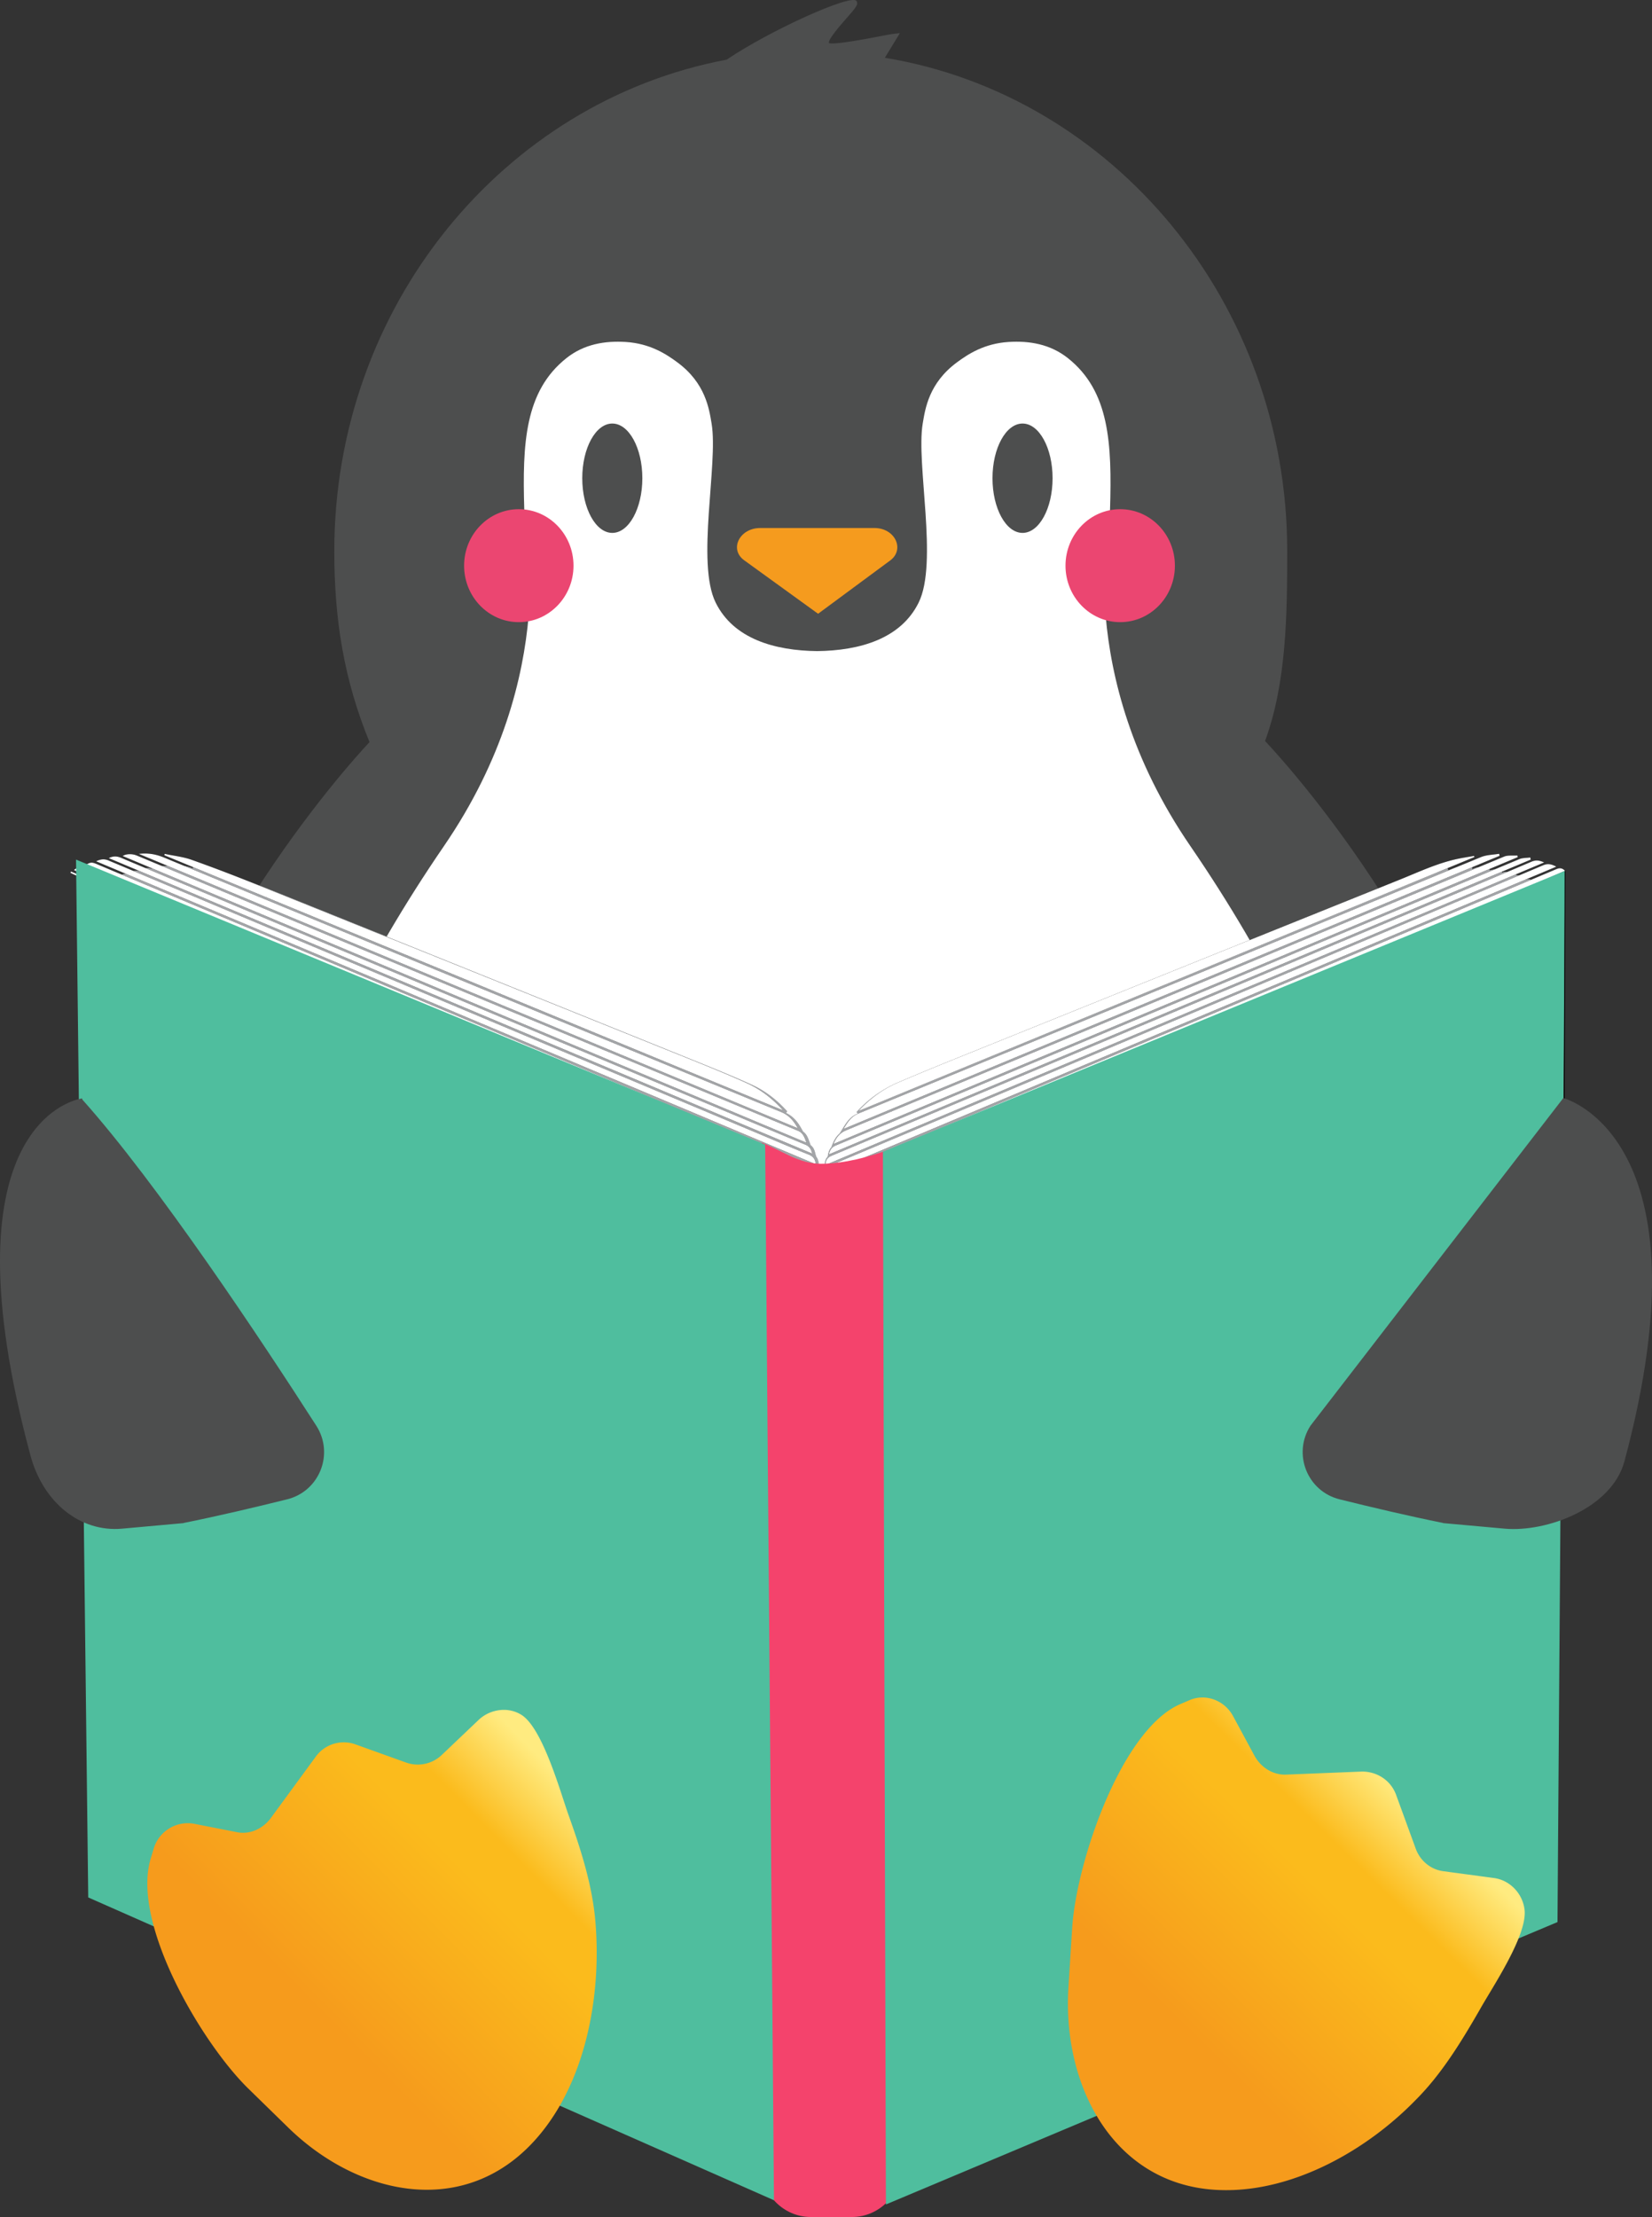
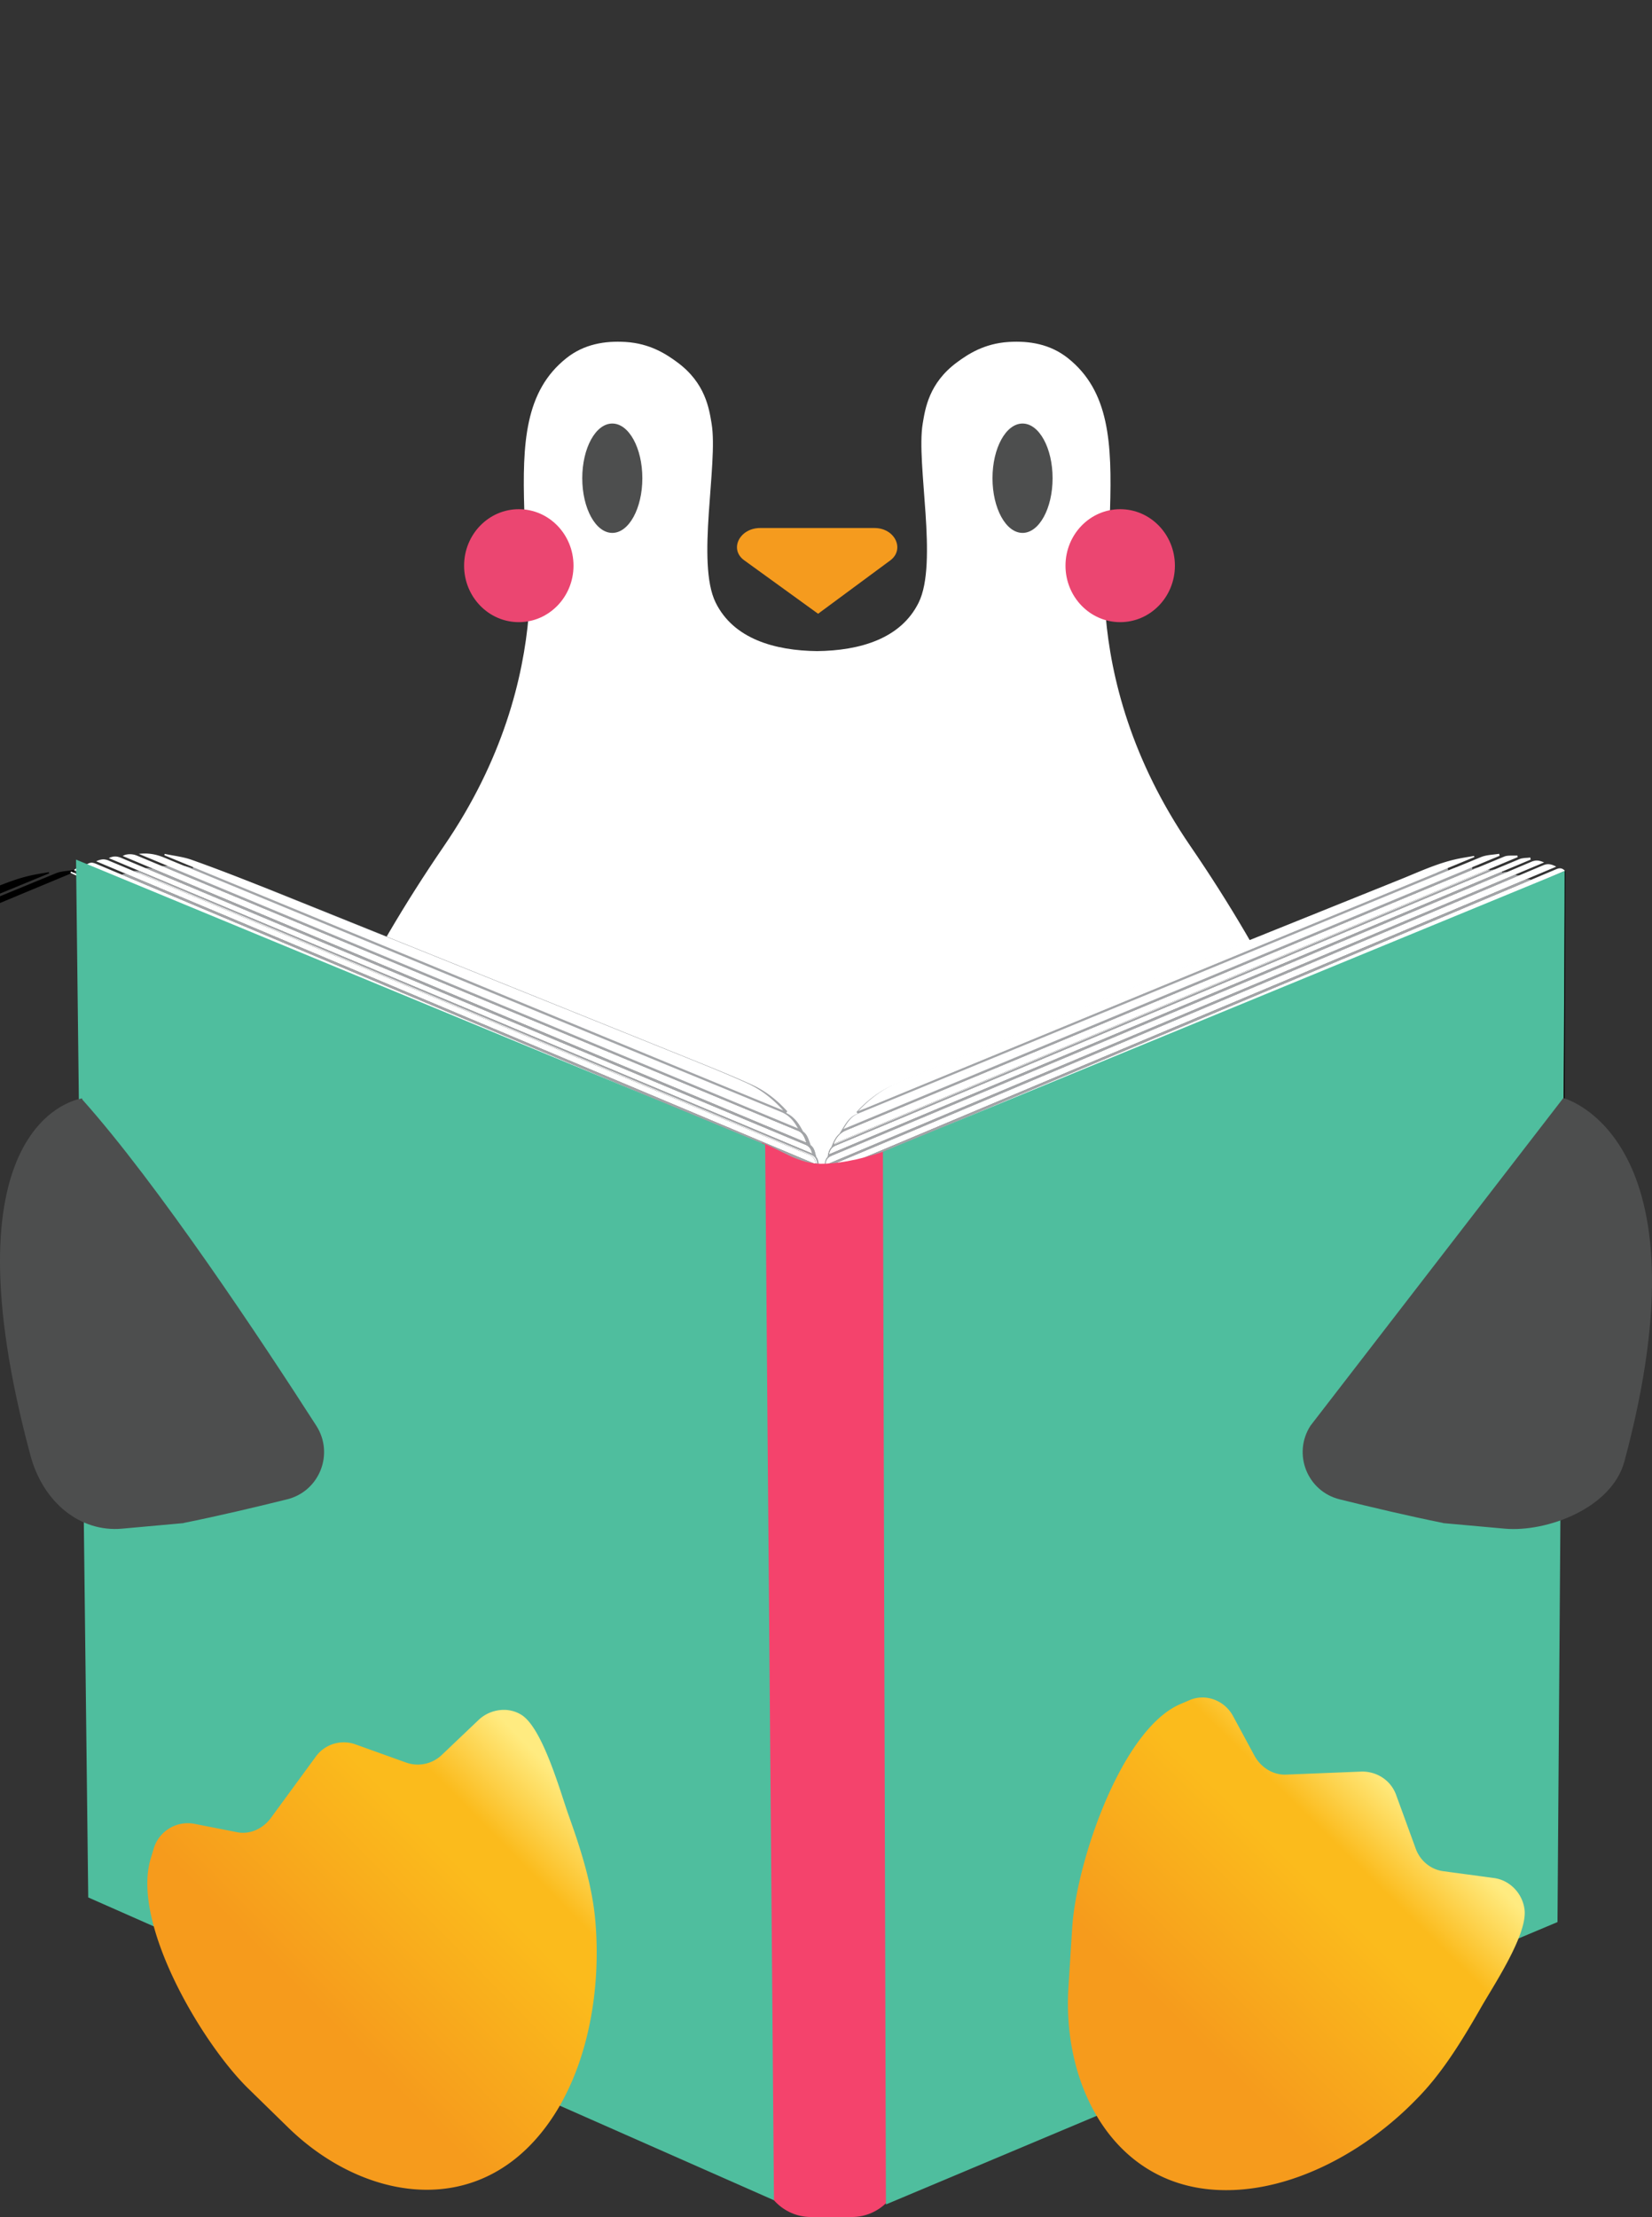
<svg xmlns="http://www.w3.org/2000/svg" width="218.755" height="293.485">
  <rect width="100%" height="100%" fill="#333333" stroke="none" />
  <defs>
    <linearGradient id="a" x1="88.999%" x2="25.775%" y1="88.663%" y2="21.164%">
      <stop offset="0%" stop-color="#FFEB80" />
      <stop offset="0%" stop-color="#FFEB80" />
      <stop offset="19.2%" stop-color="#FBBB1C" />
      <stop offset="29.1%" stop-color="#FBBB1C" />
      <stop offset="74%" stop-color="#F69B1C" />
      <stop offset="100%" stop-color="#F69B1C" />
    </linearGradient>
    <linearGradient id="b" x1="71.598%" x2="10.156%" y1="82.191%" y2="15.947%">
      <stop offset="0%" stop-color="#FFEB80" />
      <stop offset="0%" stop-color="#FFEB80" />
      <stop offset="19.2%" stop-color="#FBBB1C" />
      <stop offset="29.1%" stop-color="#FBBB1C" />
      <stop offset="74%" stop-color="#F69B1C" />
      <stop offset="100%" stop-color="#F69B1C" />
    </linearGradient>
  </defs>
  <g fill="none" fill-rule="evenodd">
-     <path fill="#4D4E4E" d="m15.715 162.566.152-.984c5.865-33.628 30.49-60.6 33.064-63.344-3.367-8.237-4.664-16.114-4.664-25.268 0-32.475 22.461-59.54 51.953-65.071C101.884 4.063 112.7-.84 113.404.123c.323.438-.094.913-1.336 2.324-.732.832-2.445 2.781-2.304 3.249.539.297 5.106-.579 6.823-.908.863-.165 1.487-.284 1.764-.313l.807-.083-1.988 3.257c30.145 4.954 53.282 32.358 53.282 65.321 0 8.356-.099 17.435-2.937 25.126 0 0 27.108 28.097 33.298 63.59l.152.986c2.026 8.752 3.587 17.952 3.11 27.418-4.455 88.283-70.3 81.865-95.23 83.228-.422.023-.838-.052-1.26-.063-49.462-1.333-93.791-9.593-94.98-83.269-.151-9.477 1.085-18.668 3.11-27.42" />
    <path fill="#FFF" fill-rule="nonzero" d="M58.794 111.99c15.682-22.884 10.66-43.509 10.63-44.514-.266-8.801.07-15.699 5.586-20.073 2.33-1.848 5.077-2.304 7.818-2.136 3.278.2 5.423 1.636 6.862 2.696 3.729 2.749 4.209 6.15 4.538 8.11.898 5.363-2.077 18.423.543 23.71 2.377 4.794 7.8 6.34 13.435 6.41 5.634-.07 11.057-1.616 13.434-6.41 2.62-5.287-.356-18.347.543-23.71.33-1.96.81-5.361 4.538-8.11 1.44-1.06 3.583-2.495 6.86-2.696 2.743-.168 5.488.288 7.82 2.136 5.516 4.374 5.851 11.272 5.586 20.073-.03 1.005-5.054 21.63 10.63 44.513 42.46 61.95 23.69 108.277 23.69 108.277-12.258 28.99-40.283 24.69-71.73 25.297-.32.006-.63.006-.945.01 0 0-1.477-.004-1.797-.01-31.448-.606-59.473 3.692-71.73-25.297 0 0-18.771-46.326 23.689-108.277" />
    <path fill="#EB4671" fill-rule="nonzero" d="M68.699 82.36c4.001 0 7.244-3.348 7.244-7.476 0-4.13-3.243-7.478-7.244-7.478-4 0-7.244 3.348-7.244 7.478 0 4.128 3.244 7.476 7.244 7.476" />
    <path fill="#4D4E4E" fill-rule="nonzero" d="M81.08 70.545c-2.197 0-3.978-3.24-3.978-7.238 0-4 1.78-7.24 3.978-7.24 2.196 0 3.978 3.24 3.978 7.24 0 3.998-1.782 7.238-3.978 7.238M135.404 70.545c-2.197 0-3.979-3.24-3.979-7.238 0-4 1.782-7.24 3.98-7.24 2.195 0 3.976 3.24 3.976 7.24 0 3.998-1.78 7.238-3.977 7.238" />
    <path fill="#F59B1E" fill-rule="nonzero" d="M108.228 69.898h7.567c2.723 0 4.035 2.811 2.117 4.27l-9.582 7.08-9.787-7.08c-2.017-1.459-.605-4.27 2.119-4.27h7.566Z" />
    <path fill="#EB4671" fill-rule="nonzero" d="M148.335 82.36c4.001 0 7.244-3.348 7.244-7.476 0-4.13-3.243-7.478-7.244-7.478-4.002 0-7.244 3.348-7.244 7.478 0 4.128 3.242 7.476 7.244 7.476" />
    <path fill="#000" fill-rule="nonzero" d="m146.759 141.314-.087-.16-31.901 13.45.067.197c.986-.308 2.011-.528 2.955-.935 8.87-3.816 17.727-7.662 26.587-11.502.795-.346 1.585-.7 2.379-1.05m-44.303 13.23.078-.176-88.588-37.351-.074.163c.2.094.394.196.595.281 8.516 3.612 17.03 7.223 25.547 10.83 10.282 4.358 20.568 8.711 30.85 13.07 9.587 4.063 19.17 8.135 28.76 12.188.92.388 1.887.667 2.832.996m96.23-39.032-.055-.27c-.468.066-.978.037-1.399.213-13.35 5.576-26.693 11.172-40.039 16.764-15.484 6.489-30.969 12.98-46.458 19.458-.504.211-.745.538-.868 1.136l88.818-37.301m-90.927 37.201c-.135-.573-.343-.92-.862-1.136-9.104-3.796-18.2-7.614-27.297-11.426-19.765-8.283-39.533-16.564-59.293-24.859-.532-.223-1.003-.257-1.575.032l89.027 37.39m-90.626-36.991 91.078 38.333c-.074-.668-.331-1.007-.895-1.23-2.12-.843-4.216-1.75-6.32-2.634-27.43-11.519-54.86-23.035-82.284-34.567-.545-.229-.996-.186-1.579.098m92.279 38.437 90.977-38.292c-.587-.263-1.041-.332-1.604-.093-5.501 2.338-11.016 4.642-16.528 6.957-24.023 10.088-48.045 20.177-72.074 30.253-.528.222-.728.556-.771 1.175m-1.121 1.053c.153-.498.154-.778-.38-.985-1.604-.623-3.18-1.319-4.767-1.987l-85.853-36.13c-.743-.312-.842-.306-1.642.168l92.642 38.934m93.634-38.809c-.61-.317-1.061-.432-1.664-.177-13.581 5.737-27.172 11.448-40.76 17.165-16.583 6.98-33.164 13.964-49.752 20.93-.52.22-.681.54-.653 1.098l92.829-39.016m1.108.528c-.484-.507-.875-.31-1.315-.127-10.07 4.244-20.146 8.476-30.221 12.71a600317.38 600317.38 0 0 0-61.36 25.782c-.173.072-.337.17-.506.256l.057.138c1.285-.18 2.55-.311 3.797-.842 10.784-4.592 21.599-9.118 32.396-13.681 17.615-7.445 35.224-14.903 52.835-22.357 1.424-.604 2.836-1.234 4.317-1.879m-96.004 34.399c-.233-.632-.396-1.235-1.084-1.522-23.098-9.597-46.19-19.209-69.284-28.821-4.786-1.992-9.572-3.99-14.358-5.984-.612-.255-1.33-.243-1.818.05l86.544 36.277m3.415.166 86.6-36.298-.043-.21c-.565.042-1.19-.062-1.688.144-27.755 11.53-55.497 23.091-83.253 34.619-.824.343-1.252.88-1.616 1.745m-96.12-34.672c.175.086.324.17.48.235 4.172 1.757 8.345 3.51 12.516 5.27 25.243 10.643 50.484 21.289 75.73 31.925 1.133.477 2.202 1.14 3.471 1.256.55.049 1.098.125 1.647.189l.028-.175c-.15-.076-.297-.161-.452-.225-30.643-12.879-61.287-25.753-91.923-38.645-.564-.238-1.008-.232-1.497.17m180.425-1.794-.056-.259c-.767.133-1.59.13-2.295.419-26.276 10.805-52.54 21.64-78.815 32.446-.947.391-1.38 1.158-1.88 1.964l83.046-34.57m-172.217-.246 83.417 34.726c-.522-.936-1.117-1.656-2.133-2.075a45705.24 45705.24 0 0 1-78.068-32.177c-1.001-.415-1.98-.616-3.216-.474m169.022.408a6.007 6.007 0 0 0-.037-.148c-.653.115-1.31.215-1.961.347-2.599.53-4.986 1.668-7.422 2.648a54625.057 54625.057 0 0 0-53.505 21.555c-3.372 1.36-6.748 2.716-10.088 4.15-1.897.815-3.538 2.052-4.96 3.592l77.973-32.144m-165.746-.408-.047.176 78.326 32.29c-1.322-1.475-2.854-2.672-4.623-3.472-2.59-1.172-5.228-2.234-7.864-3.298a52821.823 52821.823 0 0 0-54.195-21.826 208.879 208.879 0 0 0-8.182-3.115c-1.09-.387-2.274-.51-3.415-.755" />
    <path stroke="#A3A5A8" stroke-width=".404" d="m146.759 141.314-.087-.16-31.901 13.45.067.197c.986-.308 2.011-.528 2.955-.935 8.87-3.816 17.727-7.662 26.587-11.502.795-.346 1.585-.7 2.379-1.05Zm-44.303 13.23.078-.176-88.588-37.351-.074.163c.2.094.394.196.595.281 8.516 3.612 17.03 7.223 25.547 10.83 10.282 4.358 20.568 8.711 30.85 13.07 9.587 4.063 19.17 8.135 28.76 12.188.92.388 1.887.667 2.832.996Zm96.23-39.031-.055-.27c-.468.066-.978.037-1.399.213-13.35 5.576-26.693 11.172-40.039 16.764-15.484 6.489-30.969 12.98-46.458 19.458-.504.211-.745.538-.868 1.136l88.818-37.301Zm-90.928 37.201c-.135-.573-.343-.92-.862-1.136-9.104-3.796-18.2-7.614-27.297-11.426-19.765-8.283-39.533-16.564-59.293-24.859-.532-.223-1.003-.257-1.575.032l89.027 37.39Zm-90.626-36.99 91.078 38.333c-.074-.668-.331-1.007-.895-1.23-2.12-.843-4.216-1.75-6.32-2.634-27.43-11.519-54.86-23.035-82.284-34.567-.545-.229-.996-.186-1.579.098Zm92.279 38.437 90.977-38.292c-.587-.263-1.041-.332-1.604-.093-5.501 2.338-11.016 4.642-16.528 6.957-24.023 10.088-48.045 20.177-72.074 30.253-.528.222-.728.556-.771 1.175Zm-1.121 1.053c.153-.498.154-.778-.38-.985-1.604-.623-3.18-1.319-4.767-1.987l-85.853-36.13c-.743-.312-.842-.306-1.642.168l92.642 38.934Zm93.634-38.809c-.61-.317-1.061-.432-1.664-.177-13.581 5.737-27.172 11.448-40.76 17.165-16.583 6.98-33.164 13.964-49.752 20.93-.52.22-.681.54-.653 1.098l92.829-39.016Zm1.108.528c-.484-.507-.875-.31-1.315-.127-10.07 4.244-20.146 8.476-30.221 12.71a600317.38 600317.38 0 0 0-61.36 25.782c-.173.072-.337.17-.506.256l.057.138c1.285-.18 2.55-.311 3.797-.842 10.784-4.592 21.599-9.118 32.396-13.681 17.615-7.445 35.224-14.903 52.835-22.357 1.424-.604 2.836-1.234 4.317-1.879Zm-96.004 34.399c-.233-.632-.396-1.235-1.084-1.522-23.098-9.597-46.19-19.209-69.284-28.821-4.786-1.992-9.572-3.99-14.358-5.984-.612-.255-1.33-.243-1.818.05l86.544 36.277Zm3.415.166 86.6-36.298-.043-.21c-.565.042-1.19-.062-1.688.144-27.755 11.53-55.497 23.091-83.253 34.619-.824.343-1.252.88-1.616 1.745Zm-96.12-34.672c.175.086.324.17.48.235 4.172 1.757 8.345 3.51 12.516 5.27 25.243 10.643 50.484 21.289 75.73 31.925 1.133.477 2.202 1.14 3.471 1.256.55.049 1.098.125 1.647.189l.028-.175c-.15-.076-.297-.161-.452-.225-30.643-12.879-61.287-25.753-91.923-38.645-.564-.238-1.008-.232-1.497.17Zm180.425-1.794-.056-.259c-.767.133-1.59.13-2.295.419-26.276 10.805-52.54 21.64-78.815 32.446-.947.391-1.38 1.158-1.88 1.964l83.046-34.57Zm-172.217-.246 83.417 34.726c-.522-.936-1.117-1.656-2.133-2.075a45705.24 45705.24 0 0 1-78.068-32.177c-1.001-.415-1.98-.616-3.216-.474Zm169.022.408a6.007 6.007 0 0 0-.037-.148c-.653.115-1.31.215-1.961.347-2.599.53-4.986 1.668-7.422 2.648a54625.057 54625.057 0 0 0-53.505 21.555c-3.372 1.36-6.748 2.716-10.088 4.15-1.897.815-3.538 2.052-4.96 3.592l77.973-32.144Zm-165.746-.408-.047.176 78.326 32.29c-1.322-1.475-2.854-2.672-4.623-3.472-2.59-1.172-5.228-2.234-7.864-3.298a52821.823 52821.823 0 0 0-54.195-21.826 208.879 208.879 0 0 0-8.182-3.115c-1.09-.387-2.274-.51-3.415-.755Z" />
    <path fill="#FFF" fill-rule="nonzero" d="M25.807 114.786c1.141.244 2.324.368 3.415.754 2.749.973 5.474 2.026 8.181 3.116 18.07 7.265 36.135 14.54 54.196 21.826 2.636 1.063 5.275 2.126 7.863 3.296 1.77.802 3.302 1.998 4.622 3.474l-78.324-32.29.047-.176" />
    <path stroke="#A3A5A8" stroke-width=".404" d="M25.807 114.786c1.141.244 2.324.368 3.415.754 2.749.973 5.474 2.026 8.181 3.116 18.07 7.265 36.135 14.54 54.196 21.826 2.636 1.063 5.275 2.126 7.863 3.296 1.77.802 3.302 1.998 4.622 3.474l-78.324-32.29.047-.176Z" />
    <path fill="#FFF" fill-rule="nonzero" d="m191.553 115.194-77.973 32.144c1.422-1.54 3.063-2.777 4.96-3.592 3.34-1.434 6.715-2.79 10.087-4.15a57444.515 57444.515 0 0 1 53.505-21.555c2.437-.98 4.823-2.119 7.421-2.647.651-.133 1.308-.232 1.963-.346l.037.146" />
    <path stroke="#A3A5A8" stroke-width=".404" d="m191.553 115.194-77.973 32.144c1.422-1.54 3.063-2.777 4.96-3.592 3.34-1.434 6.715-2.79 10.087-4.15a57444.515 57444.515 0 0 1 53.505-21.555c2.437-.98 4.823-2.119 7.421-2.647.651-.133 1.308-.232 1.963-.346l.037.146Z" />
    <path fill="#FFF" fill-rule="nonzero" d="M22.53 114.785c1.236-.143 2.214.06 3.216.473a46815.327 46815.327 0 0 0 78.068 32.179c1.016.417 1.61 1.137 2.133 2.073L22.53 114.785" />
    <path stroke="#A3A5A8" stroke-width=".404" d="M22.53 114.785c1.236-.143 2.214.06 3.216.473a46815.327 46815.327 0 0 0 78.068 32.179c1.016.417 1.61 1.137 2.133 2.073L22.53 114.785Z" />
    <path fill="#FFF" fill-rule="nonzero" d="M194.747 115.03 111.7 149.602c.502-.806.935-1.574 1.882-1.964 26.274-10.806 52.538-21.642 78.815-32.448.703-.288 1.527-.285 2.295-.417l.055.257" />
    <path stroke="#A3A5A8" stroke-width=".404" d="M194.747 115.03 111.7 149.602c.502-.806.935-1.574 1.882-1.964 26.274-10.806 52.538-21.642 78.815-32.448.703-.288 1.527-.285 2.295-.417l.055.257Z" />
    <path fill="#FFF" fill-rule="nonzero" d="M14.323 116.825c.49-.403.933-.408 1.497-.17 30.636 12.891 61.28 25.766 91.923 38.645.155.064.301.149.452.225l-.028.175c-.55-.064-1.097-.14-1.648-.19-1.268-.114-2.337-.778-3.47-1.256-25.246-10.636-50.487-21.281-75.73-31.925-4.17-1.759-8.345-3.512-12.516-5.27-.157-.065-.305-.149-.48-.234" />
    <path stroke="#A3A5A8" stroke-width=".404" d="M14.323 116.825c.49-.403.933-.408 1.497-.17 30.636 12.891 61.28 25.766 91.923 38.645.155.064.301.149.452.225l-.028.175c-.55-.064-1.097-.14-1.648-.19-1.268-.114-2.337-.778-3.47-1.256-25.246-10.636-50.487-21.281-75.73-31.925-4.17-1.759-8.345-3.512-12.516-5.27-.157-.065-.305-.149-.48-.234Z" />
    <path fill="#FFF" fill-rule="nonzero" d="M110.443 151.498c.364-.865.792-1.402 1.616-1.745 27.756-11.528 55.498-23.09 83.253-34.62.496-.205 1.121-.101 1.687-.143l.044.21-86.6 36.298" />
-     <path stroke="#A3A5A8" stroke-width=".404" d="M110.443 151.498c.364-.865.792-1.402 1.616-1.745 27.756-11.528 55.498-23.09 83.253-34.62.496-.205 1.121-.101 1.687-.143l.044.21-86.6 36.298Z" />
    <path fill="#FFF" fill-rule="nonzero" d="m107.028 151.332-86.542-36.276c.485-.295 1.204-.307 1.817-.051 4.785 1.995 9.57 3.99 14.357 5.984 23.094 9.61 46.186 19.224 69.284 28.821.688.286.85.89 1.084 1.522" />
    <path stroke="#A3A5A8" stroke-width=".404" d="m107.028 151.332-86.542-36.276c.485-.295 1.204-.307 1.817-.051 4.785 1.995 9.57 3.99 14.357 5.984 23.094 9.61 46.186 19.224 69.284 28.821.688.286.85.89 1.084 1.522Z" />
    <path fill="#FFF" fill-rule="nonzero" d="M203.03 116.933c-1.48.644-2.893 1.275-4.317 1.877-17.61 7.456-35.22 14.914-52.834 22.358-10.798 4.564-21.612 9.089-32.396 13.68-1.248.533-2.512.664-3.797.842a4.23 4.23 0 0 1-.058-.137c.17-.085.334-.183.507-.256l61.36-25.781c10.074-4.234 20.15-8.467 30.221-12.71.44-.185.83-.38 1.315.127" />
    <path stroke="#A3A5A8" stroke-width=".404" d="M203.03 116.933c-1.48.644-2.893 1.275-4.317 1.877-17.61 7.456-35.22 14.914-52.834 22.358-10.798 4.564-21.612 9.089-32.396 13.68-1.248.533-2.512.664-3.797.842a4.23 4.23 0 0 1-.058-.137c.17-.085.334-.183.507-.256l61.36-25.781c10.074-4.234 20.15-8.467 30.221-12.71.44-.185.83-.38 1.315.127Z" />
    <path fill="#FFF" fill-rule="nonzero" d="m201.924 116.405-92.83 39.016c-.027-.557.134-.879.654-1.097 16.588-6.968 33.17-13.952 49.752-20.931 13.588-5.719 27.179-11.428 40.759-17.165.604-.255 1.056-.14 1.665.177" />
    <path stroke="#A3A5A8" stroke-width=".404" d="m201.924 116.405-92.83 39.016c-.027-.557.134-.879.654-1.097 16.588-6.968 33.17-13.952 49.752-20.931 13.588-5.719 27.179-11.428 40.759-17.165.604-.255 1.056-.14 1.665.177Z" />
    <path fill="#FFF" fill-rule="nonzero" d="M108.29 155.213 15.648 116.28c.8-.475.9-.482 1.642-.168l85.853 36.13c1.587.668 3.163 1.364 4.767 1.987.533.207.532.485.38.984" />
    <path stroke="#A3A5A8" stroke-width=".404" d="M108.29 155.213 15.648 116.28c.8-.475.9-.482 1.642-.168l85.853 36.13c1.587.668 3.163 1.364 4.767 1.987.533.207.532.485.38.984Z" />
    <path fill="#FFF" fill-rule="nonzero" d="M109.41 154.16c.044-.619.244-.954.772-1.175 24.029-10.076 48.051-20.165 72.074-30.253 5.512-2.315 11.027-4.619 16.528-6.958.563-.238 1.017-.168 1.604.094l-90.977 38.292" />
-     <path stroke="#A3A5A8" stroke-width=".404" d="M109.41 154.16c.044-.619.244-.954.772-1.175 24.029-10.076 48.051-20.165 72.074-30.253 5.512-2.315 11.027-4.619 16.528-6.958.563-.238 1.017-.168 1.604.094l-90.977 38.292Z" />
    <path fill="#FFF" fill-rule="nonzero" d="M17.132 115.724c.583-.284 1.034-.327 1.578-.098 27.424 11.532 54.854 23.048 82.285 34.567 2.104.884 4.2 1.79 6.32 2.633.564.224.82.562.893 1.23l-91.076-38.332" />
-     <path stroke="#A3A5A8" stroke-width=".404" d="M17.132 115.724c.583-.284 1.034-.327 1.578-.098 27.424 11.532 54.854 23.048 82.285 34.567 2.104.884 4.2 1.79 6.32 2.633.564.224.82.562.893 1.23l-91.076-38.332Z" />
    <path fill="#FFF" fill-rule="nonzero" d="m107.756 152.714-89.025-37.389c.572-.29 1.043-.255 1.573-.032 19.762 8.295 39.528 16.575 59.294 24.859 9.098 3.812 18.193 7.63 27.298 11.425.519.217.726.564.86 1.137" />
    <path stroke="#A3A5A8" stroke-width=".404" d="m107.756 152.714-89.025-37.389c.572-.29 1.043-.255 1.573-.032 19.762 8.295 39.528 16.575 59.294 24.859 9.098 3.812 18.193 7.63 27.298 11.425.519.217.726.564.86 1.137Z" />
    <path fill="#FFF" fill-rule="nonzero" d="m198.685 115.513-88.82 37.301c.125-.598.366-.925.87-1.136 15.49-6.478 30.973-12.969 46.458-19.458 13.344-5.592 26.687-11.188 40.039-16.764.421-.176.93-.147 1.397-.212l.056.269" />
    <path stroke="#A3A5A8" stroke-width=".404" d="m198.685 115.513-88.82 37.301c.125-.598.366-.925.87-1.136 15.49-6.478 30.973-12.969 46.458-19.458 13.344-5.592 26.687-11.188 40.039-16.764.421-.176.93-.147 1.397-.212l.056.269Z" />
    <path fill="#FFF" fill-rule="nonzero" d="M102.455 154.545c-.945-.33-1.91-.608-2.83-.997-9.591-4.052-19.175-8.124-28.762-12.188-10.283-4.358-20.567-8.711-30.85-13.068L14.466 117.46c-.203-.085-.397-.187-.596-.281l.073-.163 88.59 37.35-.08.178" />
    <path stroke="#A3A5A8" stroke-width=".404" d="M102.455 154.545c-.945-.33-1.91-.608-2.83-.997-9.591-4.052-19.175-8.124-28.762-12.188-10.283-4.358-20.567-8.711-30.85-13.068L14.466 117.46c-.203-.085-.397-.187-.596-.281l.073-.163 88.59 37.35-.08.178Z" />
    <path fill="#FFF" fill-rule="nonzero" d="M146.759 141.314c-.794.35-1.584.704-2.379 1.05-8.86 3.84-17.717 7.686-26.587 11.502-.944.407-1.969.627-2.955.935l-.067-.196 31.901-13.45.087.16" />
    <path stroke="#A3A5A8" stroke-width=".404" d="M146.759 141.314c-.794.35-1.584.704-2.379 1.05-8.86 3.84-17.717 7.686-26.587 11.502-.944.407-1.969.627-2.955.935l-.067-.196 31.901-13.45.087.16Z" />
-     <path fill="#000" fill-rule="nonzero" d="m148.361 140.792-.09-.167-33.38 14.073.07.204c1.034-.321 2.104-.552 3.094-.977 9.28-3.992 18.548-8.019 27.817-12.036.832-.36 1.66-.73 2.49-1.097m-46.356 13.844.082-.186L9.396 115.37l-.077.17c.208.1.412.206.623.295 8.91 3.778 17.818 7.556 26.729 11.331 10.76 4.56 21.521 9.115 32.28 13.675 10.03 4.252 20.057 8.512 30.093 12.753.963.407 1.974.697 2.962 1.043m100.687-40.84-.057-.283c-.49.07-1.021.037-1.463.221-13.97 5.835-27.93 11.691-41.893 17.542-16.203 6.79-32.404 13.581-48.612 20.36-.526.22-.778.561-.908 1.188l92.933-39.028m-95.14 38.924c-.14-.6-.358-.963-.9-1.19-9.526-3.972-19.043-7.966-28.562-11.956-20.681-8.666-41.364-17.33-62.041-26.009-.555-.233-1.048-.27-1.647.035l93.15 39.12m-94.822-38.704 95.295 40.109c-.076-.7-.346-1.053-.935-1.288-2.219-.883-4.41-1.83-6.613-2.756-28.7-12.05-57.402-24.101-86.096-36.167-.57-.24-1.042-.196-1.65.102m96.55 40.217 95.193-40.065c-.615-.275-1.09-.348-1.679-.098-5.755 2.447-11.527 4.858-17.292 7.279-25.137 10.556-50.272 21.113-75.414 31.655-.552.232-.762.582-.807 1.229m-1.172 1.101c.16-.521.161-.813-.397-1.03-1.68-.651-3.328-1.379-4.988-2.078l-89.83-37.805c-.778-.327-.88-.319-1.718.176l96.933 40.737m97.972-40.605c-.64-.333-1.111-.452-1.743-.185-14.21 6.002-28.43 11.977-42.647 17.96-17.35 7.302-34.7 14.61-52.055 21.9-.546.229-.715.565-.686 1.148l97.13-40.823m1.16.552c-.506-.53-.917-.325-1.377-.132-10.537 4.44-21.078 8.868-31.62 13.297-21.4 8.992-42.802 17.983-64.202 26.976-.183.078-.353.179-.53.268l.06.144c1.343-.188 2.666-.324 3.971-.88 11.285-4.805 22.6-9.54 33.897-14.314 18.431-7.79 36.856-15.594 55.283-23.394 1.49-.63 2.968-1.29 4.517-1.965m-100.45 35.992c-.244-.661-.415-1.292-1.135-1.592-24.168-10.041-48.33-20.1-72.493-30.156-5.01-2.085-10.016-4.173-15.023-6.261-.64-.267-1.393-.255-1.902.053l90.553 37.956Zm3.573.175 90.61-37.98-.045-.219c-.592.043-1.245-.067-1.765.15-29.04 12.063-58.068 24.16-87.11 36.222-.862.359-1.31.921-1.69 1.827M9.791 115.169c.183.09.339.177.501.245 4.366 1.84 8.732 3.675 13.098 5.515 26.412 11.136 52.822 22.275 79.237 33.404 1.185.499 2.304 1.193 3.632 1.313.575.05 1.148.13 1.723.198l.029-.182c-.157-.08-.31-.168-.473-.237-32.062-13.475-64.124-26.945-96.18-40.433-.59-.25-1.055-.244-1.567.177m188.782-1.879-.057-.269c-.804.139-1.665.136-2.401.439-27.494 11.304-54.975 22.642-82.467 33.949-.99.408-1.444 1.21-1.968 2.055l86.893-36.174m-180.194-.256 87.281 36.335c-.546-.98-1.168-1.733-2.232-2.17a47772.98 47772.98 0 0 1-81.684-33.67c-1.048-.432-2.072-.644-3.365-.495m176.853.427-.04-.153c-.684.12-1.372.224-2.053.362-2.719.554-5.215 1.744-7.764 2.77a55098.527 55098.527 0 0 0-55.984 22.554c-3.528 1.423-7.06 2.84-10.555 4.342-1.985.853-3.702 2.148-5.19 3.758l81.586-33.633m-173.425-.425-.05.184 81.954 33.784c-1.383-1.543-2.985-2.795-4.837-3.634-2.708-1.225-5.47-2.336-8.228-3.449-18.898-7.623-37.8-15.235-56.706-22.837a217.299 217.299 0 0 0-8.56-3.26c-1.14-.404-2.38-.534-3.573-.788" />
+     <path fill="#000" fill-rule="nonzero" d="m148.361 140.792-.09-.167-33.38 14.073.07.204c1.034-.321 2.104-.552 3.094-.977 9.28-3.992 18.548-8.019 27.817-12.036.832-.36 1.66-.73 2.49-1.097m-46.356 13.844.082-.186L9.396 115.37l-.077.17c.208.1.412.206.623.295 8.91 3.778 17.818 7.556 26.729 11.331 10.76 4.56 21.521 9.115 32.28 13.675 10.03 4.252 20.057 8.512 30.093 12.753.963.407 1.974.697 2.962 1.043m100.687-40.84-.057-.283c-.49.07-1.021.037-1.463.221-13.97 5.835-27.93 11.691-41.893 17.542-16.203 6.79-32.404 13.581-48.612 20.36-.526.22-.778.561-.908 1.188l92.933-39.028m-95.14 38.924c-.14-.6-.358-.963-.9-1.19-9.526-3.972-19.043-7.966-28.562-11.956-20.681-8.666-41.364-17.33-62.041-26.009-.555-.233-1.048-.27-1.647.035l93.15 39.12m-94.822-38.704 95.295 40.109c-.076-.7-.346-1.053-.935-1.288-2.219-.883-4.41-1.83-6.613-2.756-28.7-12.05-57.402-24.101-86.096-36.167-.57-.24-1.042-.196-1.65.102m96.55 40.217 95.193-40.065c-.615-.275-1.09-.348-1.679-.098-5.755 2.447-11.527 4.858-17.292 7.279-25.137 10.556-50.272 21.113-75.414 31.655-.552.232-.762.582-.807 1.229m-1.172 1.101c.16-.521.161-.813-.397-1.03-1.68-.651-3.328-1.379-4.988-2.078l-89.83-37.805c-.778-.327-.88-.319-1.718.176l96.933 40.737m97.972-40.605c-.64-.333-1.111-.452-1.743-.185-14.21 6.002-28.43 11.977-42.647 17.96-17.35 7.302-34.7 14.61-52.055 21.9-.546.229-.715.565-.686 1.148l97.13-40.823m1.16.552c-.506-.53-.917-.325-1.377-.132-10.537 4.44-21.078 8.868-31.62 13.297-21.4 8.992-42.802 17.983-64.202 26.976-.183.078-.353.179-.53.268l.06.144c1.343-.188 2.666-.324 3.971-.88 11.285-4.805 22.6-9.54 33.897-14.314 18.431-7.79 36.856-15.594 55.283-23.394 1.49-.63 2.968-1.29 4.517-1.965m-100.45 35.992c-.244-.661-.415-1.292-1.135-1.592-24.168-10.041-48.33-20.1-72.493-30.156-5.01-2.085-10.016-4.173-15.023-6.261-.64-.267-1.393-.255-1.902.053l90.553 37.956Zm3.573.175 90.61-37.98-.045-.219c-.592.043-1.245-.067-1.765.15-29.04 12.063-58.068 24.16-87.11 36.222-.862.359-1.31.921-1.69 1.827M9.791 115.169c.183.09.339.177.501.245 4.366 1.84 8.732 3.675 13.098 5.515 26.412 11.136 52.822 22.275 79.237 33.404 1.185.499 2.304 1.193 3.632 1.313.575.05 1.148.13 1.723.198l.029-.182c-.157-.08-.31-.168-.473-.237-32.062-13.475-64.124-26.945-96.18-40.433-.59-.25-1.055-.244-1.567.177c-.804.139-1.665.136-2.401.439-27.494 11.304-54.975 22.642-82.467 33.949-.99.408-1.444 1.21-1.968 2.055l86.893-36.174m-180.194-.256 87.281 36.335c-.546-.98-1.168-1.733-2.232-2.17a47772.98 47772.98 0 0 1-81.684-33.67c-1.048-.432-2.072-.644-3.365-.495m176.853.427-.04-.153c-.684.12-1.372.224-2.053.362-2.719.554-5.215 1.744-7.764 2.77a55098.527 55098.527 0 0 0-55.984 22.554c-3.528 1.423-7.06 2.84-10.555 4.342-1.985.853-3.702 2.148-5.19 3.758l81.586-33.633m-173.425-.425-.05.184 81.954 33.784c-1.383-1.543-2.985-2.795-4.837-3.634-2.708-1.225-5.47-2.336-8.228-3.449-18.898-7.623-37.8-15.235-56.706-22.837a217.299 217.299 0 0 0-8.56-3.26c-1.14-.404-2.38-.534-3.573-.788" />
    <path fill="#FFF" fill-rule="nonzero" d="M21.808 113.034c1.194.255 2.432.384 3.572.788a218.105 218.105 0 0 1 8.562 3.26 56522.114 56522.114 0 0 1 56.705 22.838c2.759 1.113 5.52 2.224 8.228 3.449 1.852.839 3.455 2.09 4.837 3.633L21.76 113.218l.05-.184M195.23 113.461l-81.584 33.632c1.486-1.61 3.203-2.904 5.189-3.757 3.494-1.502 7.026-2.92 10.554-4.343a56374.814 56374.814 0 0 1 55.984-22.553c2.55-1.026 5.046-2.216 7.766-2.771.68-.137 1.368-.243 2.053-.363l.039.155M18.38 113.034c1.292-.149 2.316.063 3.364.495a47772.98 47772.98 0 0 0 81.684 33.67c1.064.437 1.686 1.19 2.232 2.17l-87.28-36.335M198.573 113.29l-86.893 36.174c.524-.844.978-1.648 1.968-2.055 27.493-11.308 54.973-22.645 82.467-33.95.736-.303 1.598-.3 2.401-.438l.057.27M9.791 115.169c.512-.421.976-.427 1.567-.177 32.056 13.488 64.118 26.958 96.18 40.433.162.068.316.157.473.236l-.03.183c-.574-.067-1.147-.147-1.723-.2-1.327-.118-2.446-.812-3.631-1.312-26.415-11.128-52.825-22.267-79.237-33.403-4.366-1.84-8.732-3.676-13.098-5.515-.162-.068-.318-.156-.5-.245M110.364 151.448c.382-.906.83-1.468 1.69-1.827 29.042-12.061 58.07-24.159 87.11-36.223.52-.216 1.175-.106 1.765-.149l.047.219-90.612 37.98M106.79 151.273l-90.55-37.957c.507-.307 1.26-.32 1.9-.052 5.008 2.086 10.015 4.176 15.023 6.26 24.163 10.057 48.325 20.114 72.495 30.157.718.299.889.93 1.133 1.592M207.241 115.281c-1.55.675-3.028 1.333-4.517 1.964-18.427 7.801-36.852 15.604-55.283 23.393-11.297 4.776-22.612 9.511-33.897 14.315-1.305.556-2.628.693-3.972.881l-.06-.144c.178-.09.348-.192.53-.268 21.4-8.993 42.802-17.984 64.202-26.976 10.543-4.429 21.084-8.858 31.621-13.297.46-.195.87-.399 1.376.132M206.083 114.728l-97.13 40.822c-.029-.582.14-.918.685-1.146 17.355-7.291 34.705-14.599 52.055-21.902 14.218-5.982 28.439-11.957 42.648-17.96.63-.266 1.104-.148 1.742.186M108.11 155.334l-96.93-40.737c.835-.496.94-.503 1.715-.176l89.83 37.805c1.66.699 3.31 1.427 4.989 2.078.558.217.557.509.397 1.03M109.284 154.233c.046-.647.254-.997.807-1.23 25.141-10.542 50.277-21.1 75.413-31.654 5.767-2.421 11.537-4.833 17.293-7.279.588-.25 1.064-.177 1.679.098l-95.192 40.065M12.731 114.016c.61-.298 1.081-.342 1.65-.103 28.695 12.067 57.397 24.116 86.097 36.168 2.202.925 4.394 1.873 6.613 2.756.59.235.859.588.936 1.287L12.73 114.016M107.554 152.718l-93.15-39.12c.6-.304 1.091-.268 1.647-.034 20.676 8.678 41.359 17.342 62.04 26.009 9.519 3.99 19.036 7.984 28.563 11.956.542.227.76.59.9 1.19M202.695 113.794l-92.933 39.03c.128-.627.38-.97.908-1.19 16.206-6.777 32.409-13.569 48.611-20.358 13.962-5.852 27.923-11.708 41.892-17.542.442-.185.974-.153 1.463-.222l.059.282M102.007 154.634c-.988-.345-2-.636-2.961-1.042-10.036-4.242-20.063-8.502-30.094-12.754-10.76-4.56-21.521-9.114-32.28-13.673-8.91-3.776-17.82-7.553-26.729-11.332-.21-.09-.416-.196-.623-.295l.076-.17 92.692 39.08-.081.186M148.361 140.792c-.829.366-1.657.737-2.489 1.097-9.27 4.017-18.537 8.044-27.817 12.036-.99.425-2.06.656-3.093.977l-.071-.204 33.38-14.073.09.167" />
    <path fill="#F4436C" fill-rule="nonzero" d="M108.714 154.057c-3.024 0-5.302-1.835-7.828-2.784-.064.375-.106 1.673-.106 2.065v133.445c0 3.686 2.97 6.702 6.599 6.702h5.424c3.63 0 6.597-3.016 6.597-6.702l-1.613-133.445c0-.392-.042-.773-.106-1.146-2.526.949-5.943 1.865-8.967 1.865" />
    <path fill="#4FBE9E" fill-rule="nonzero" d="m102.487 291.265-90.804-40.087-1.615-137.387 91.256 37.738zM117.31 291.822l88.93-37.382 1.003-139.16-90.33 37.184z" />
    <path fill="#4D4E4E" fill-rule="nonzero" d="M38.02 198.478c4.29-1.065 6.255-6.021 3.866-9.74-7.167-11.15-20.954-31.964-30.98-43.177l-.038-.157s-.033.004-.089.014l-.012-.014.003.016c-1.427.254-18.318 4.206-6.735 47.258 1.677 6.235 6.6 10.183 12.133 9.683l8.158-.736-.006-.019c4.536-.91 9.566-2.101 13.7-3.128" />
    <g fill-rule="nonzero">
      <path fill="url(#a)" d="M43.934 63.9 38.99 59.2a4.605 4.605 0 0 0-4.748-1l-6.688 2.4a4.568 4.568 0 0 1-5.232-1.6l-6.008-8.203c-1.065-1.398-2.81-2.198-4.553-1.8L6.14 50.098a4.712 4.712 0 0 1-5.329-3.402l-.388-1.3c-2.52-8.601 6.784-24.302 12.888-30.304l5.427-5.3C28.332.49 42.867-2.31 52.17 9.191c6.008 7.401 7.945 18.403 7.172 27.805-.39 4.9-1.939 9.7-3.587 14.302-1.067 3-3.39 11.402-6.201 13.2a4.38 4.38 0 0 1-2.351.669 4.904 4.904 0 0 1-3.27-1.267" transform="matrix(1 0 0 -1 19.51 291.516)" />
      <path fill="url(#b)" d="m137.881 64.81-1.162-.498c-7.752-3.401-13.663-20.804-14.246-29.504l-.484-7.703c-.968-13.601 6.3-27.004 20.642-27.104 9.302-.1 18.896 5.302 25.388 12.003 3.392 3.4 6.008 7.7 8.43 11.901 1.551 2.802 6.396 9.902 5.911 13.302-.29 2.1-1.937 3.8-3.972 4.1l-6.687.9c-1.744.2-3.197 1.4-3.78 3.1l-2.518 6.902c-.678 2.002-2.52 3.202-4.554 3.202l-9.982-.4c-1.744-.102-3.39.9-4.263 2.5l-2.81 5.2c-.843 1.594-2.45 2.506-4.082 2.506a4.293 4.293 0 0 1-1.83-.406" transform="matrix(1 0 0 -1 19.51 289.927)" />
    </g>
    <path stroke="#000" stroke-width=".1" d="m207.24 115.281-.215 67.852" />
    <path fill="#4D4E4E" fill-rule="nonzero" d="M207.01 145.358s19.675 5.039 8.094 48.092c-1.677 6.235-10.327 9.41-15.86 8.91l-8.157-.735.005-.019c-4.536-.91-9.565-2.101-13.7-3.128-4.29-1.065-6.255-6.021-3.865-9.74" />
  </g>
</svg>